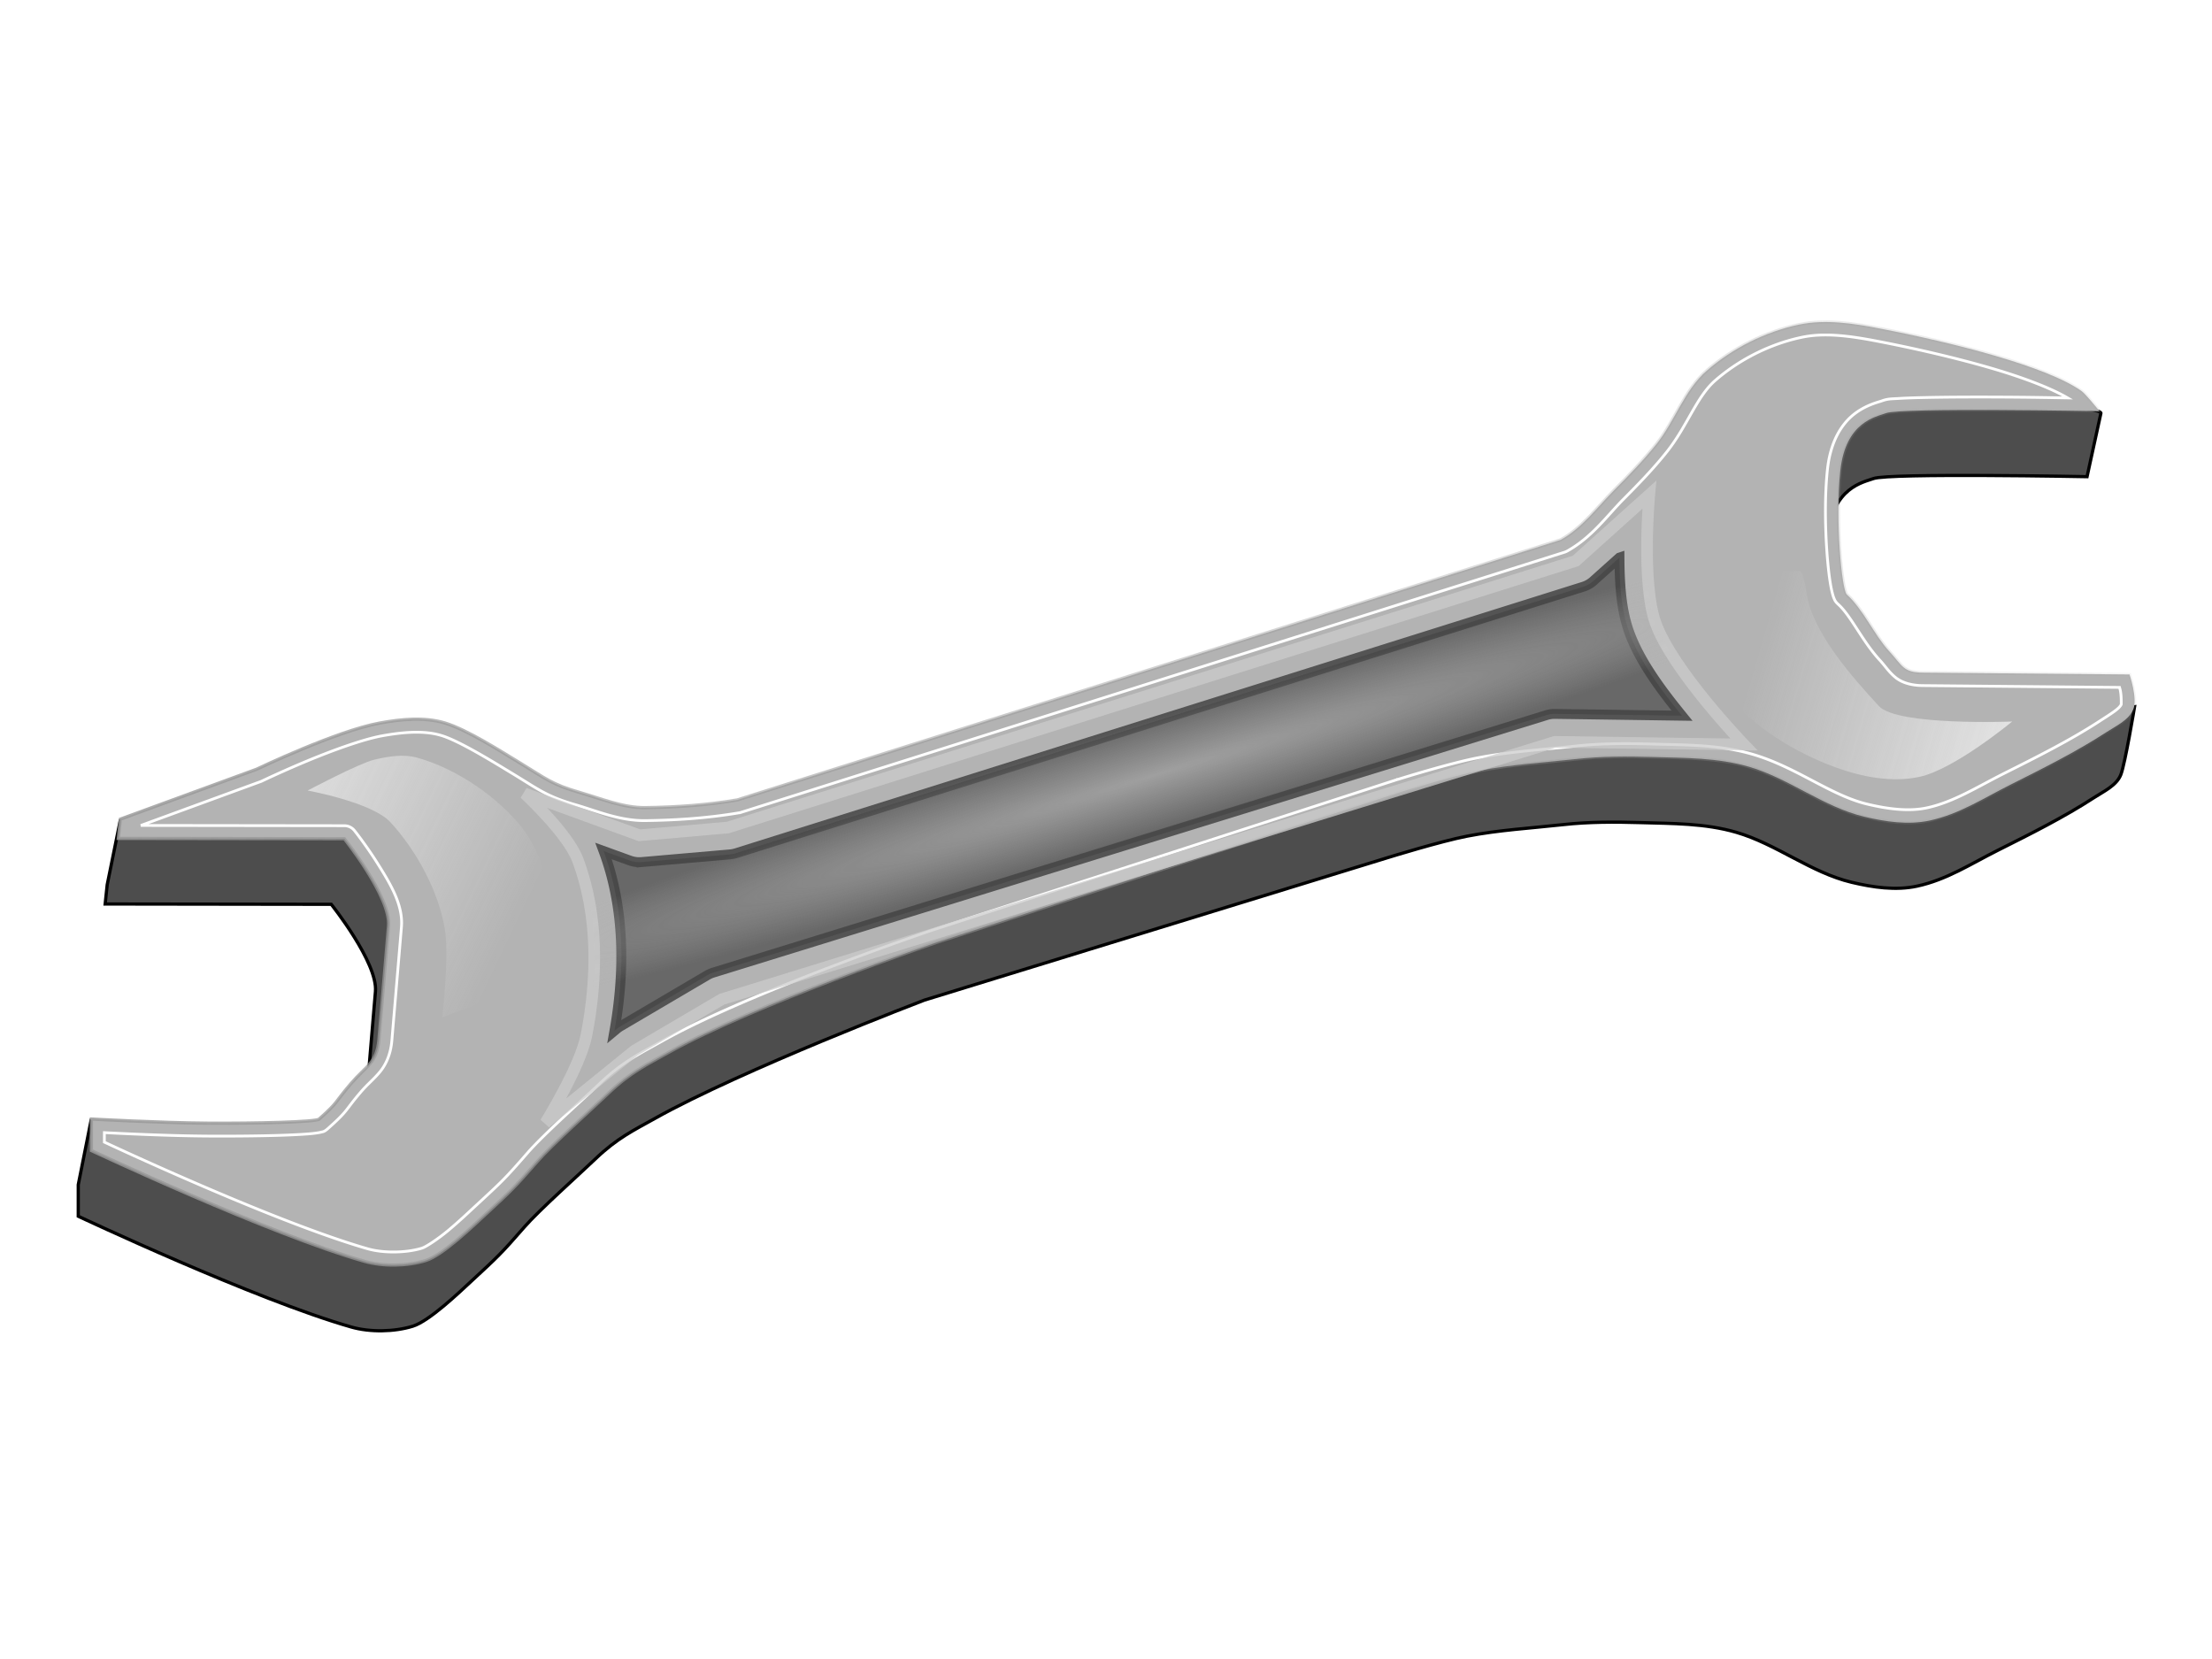
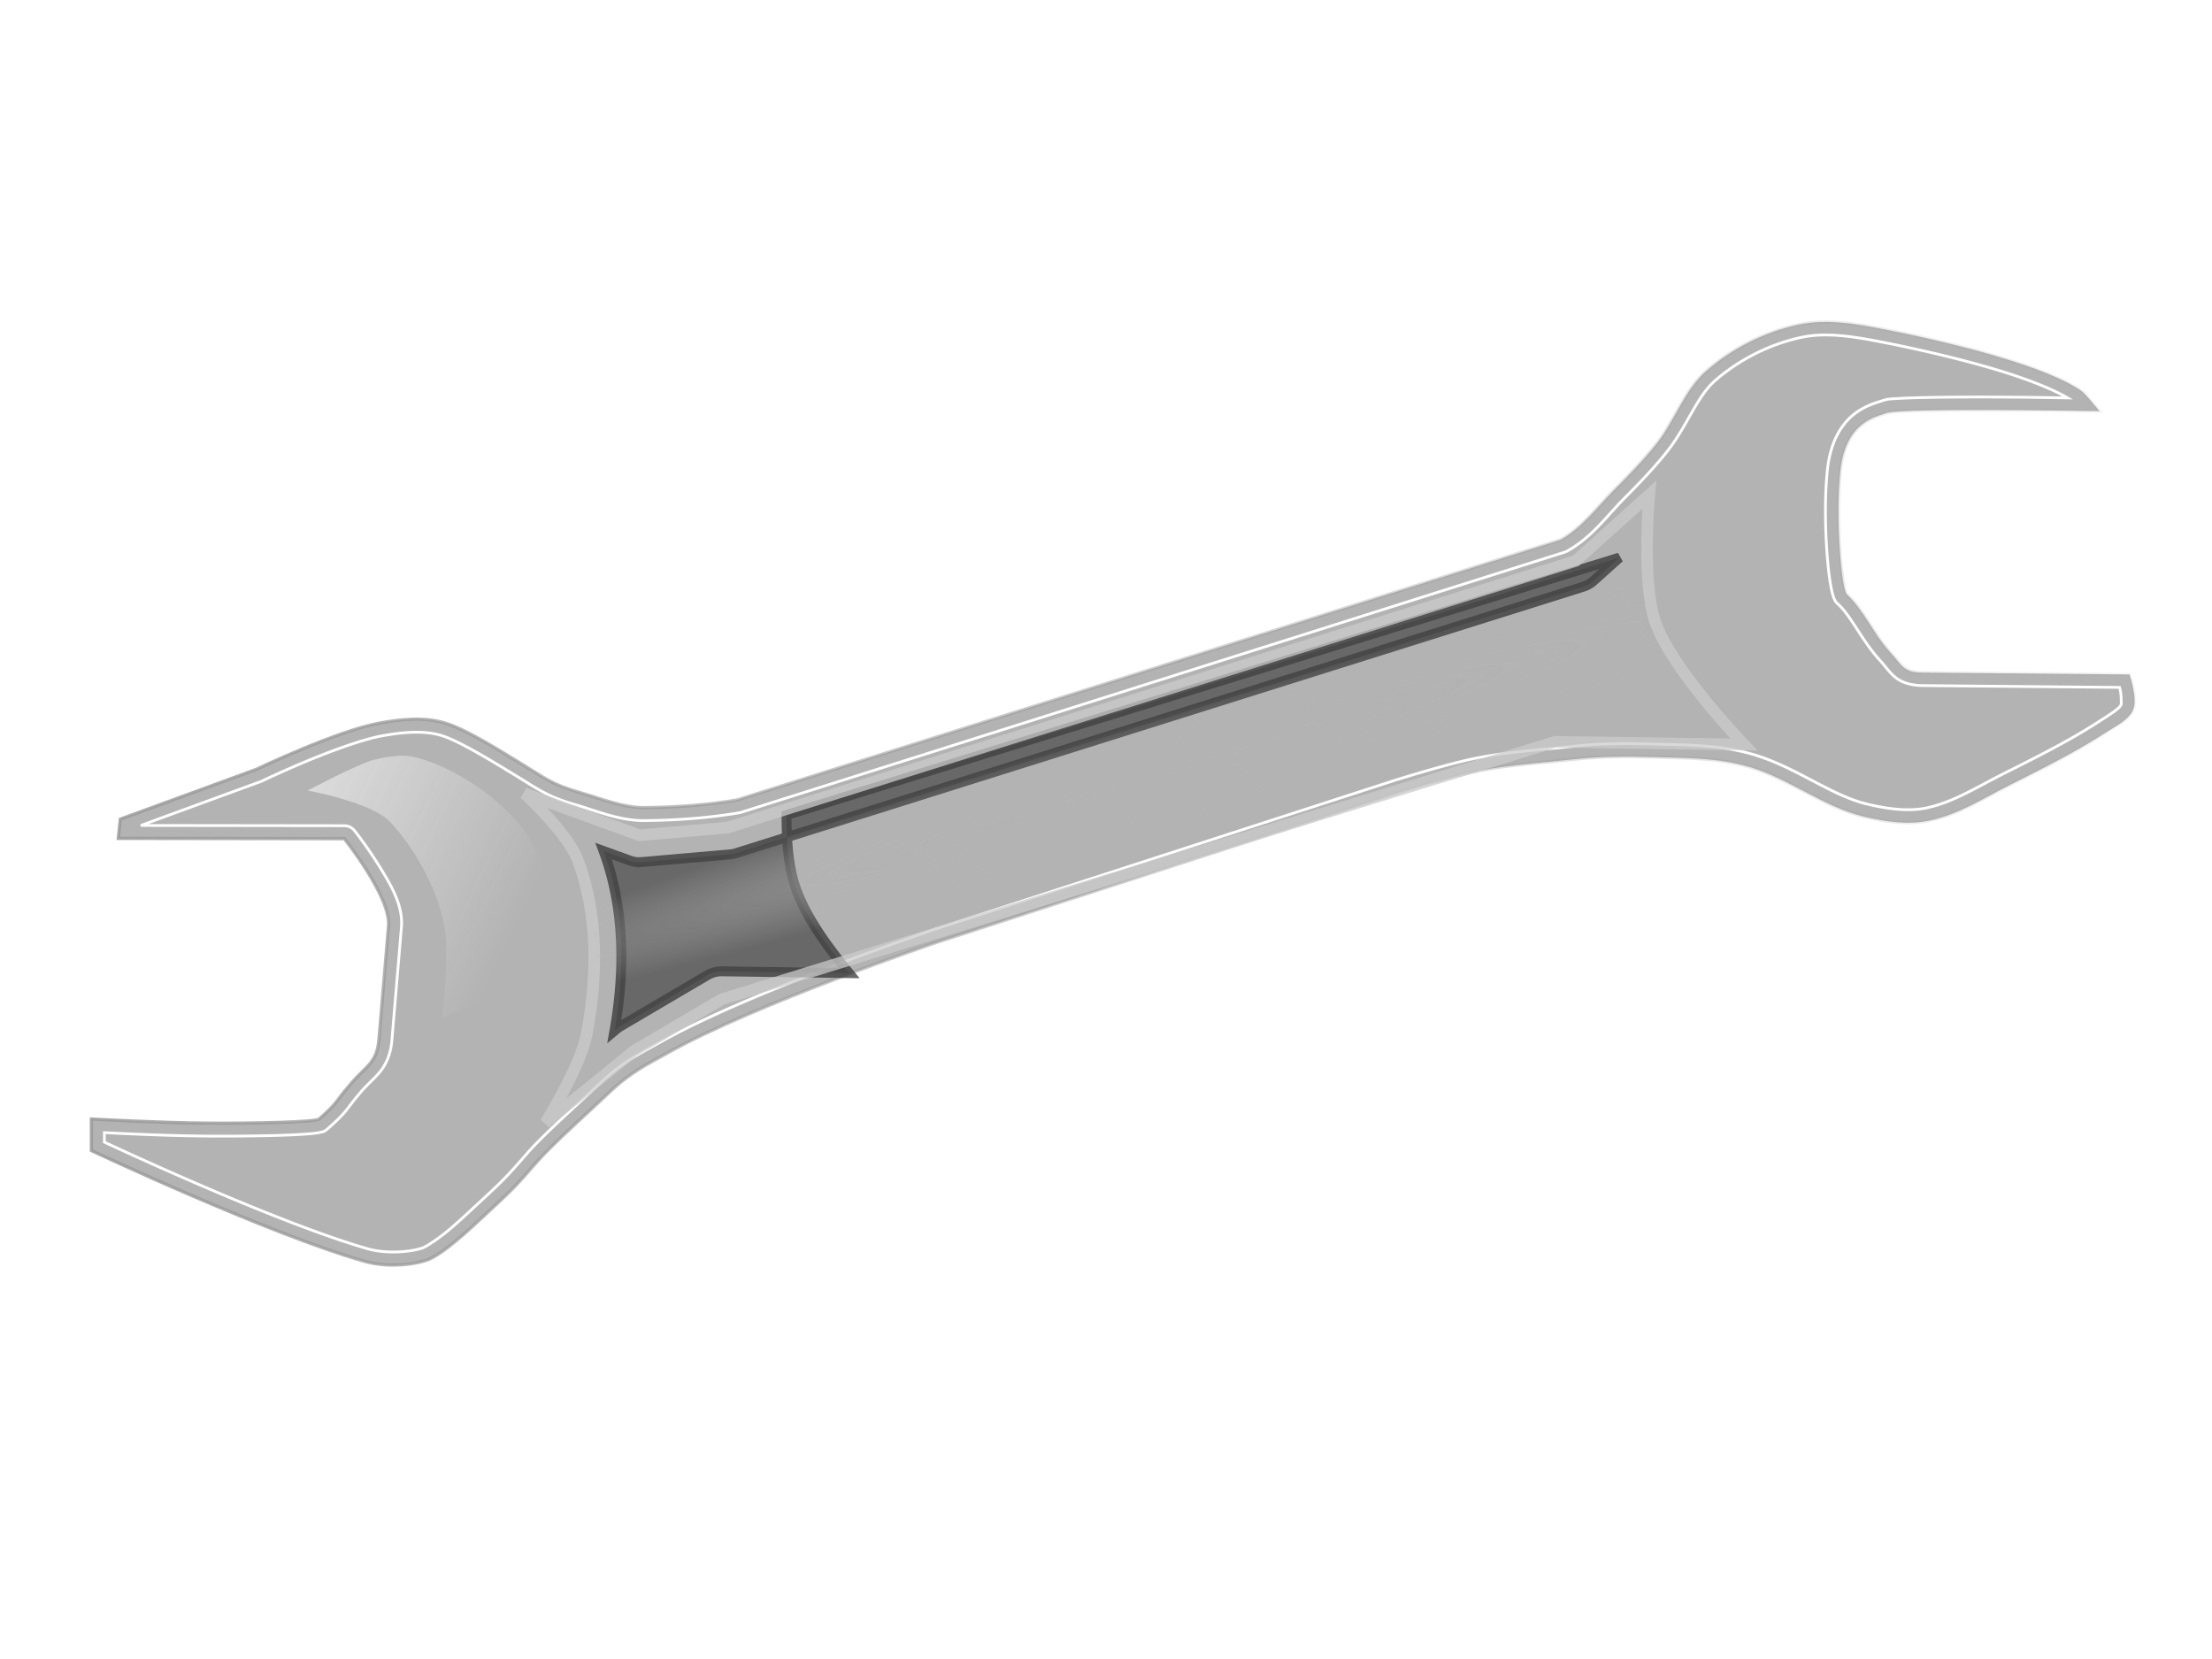
<svg xmlns="http://www.w3.org/2000/svg" xmlns:ns1="http://www.inkscape.org/namespaces/inkscape" id="svg2" viewBox="0 0 800 600" version="1.1" ns1:version="0.91 r13725">
  <defs id="defs4">
    <filter id="filter3830" color-interpolation-filters="sRGB">
      <feGaussianBlur id="feGaussianBlur3832" stdDeviation="1.743" />
    </filter>
    <filter id="filter3858" color-interpolation-filters="sRGB">
      <feGaussianBlur id="feGaussianBlur3860" stdDeviation="1.171" />
    </filter>
    <filter id="filter3905" color-interpolation-filters="sRGB">
      <feGaussianBlur id="feGaussianBlur3907" stdDeviation="0.888" />
    </filter>
    <linearGradient id="linearGradient3915" y2="335.09" gradientUnits="userSpaceOnUse" x2="954.66" gradientTransform="matrix(1.171 0 0 1.171 -246.6 37.651)" y1="335.09" x1="106.4">
      <stop id="stop3911" style="stop-color:#999999" offset="0" />
      <stop id="stop3913" style="stop-color:#999999;stop-opacity:0" offset="1" />
    </linearGradient>
    <linearGradient id="linearGradient3961" y2="363.48" gradientUnits="userSpaceOnUse" x2="376.71" gradientTransform="translate(-152.36 96.887)" y1="317.16" x1="279.81">
      <stop id="stop3957" style="stop-color:#f9f9f9" offset="0" />
      <stop id="stop3959" style="stop-color:#f9f9f9;stop-opacity:0" offset="1" />
    </linearGradient>
    <linearGradient id="linearGradient3978" y2="356.39" gradientUnits="userSpaceOnUse" x2="315.98" gradientTransform="matrix(-1 0 0 -1 916.42 747.54)" y1="329.41" x1="223.09">
      <stop id="stop3957-8" style="stop-color:#f9f9f9" offset="0" />
      <stop id="stop3959-1" style="stop-color:#f9f9f9;stop-opacity:0" offset="1" />
    </linearGradient>
    <filter id="filter4021" color-interpolation-filters="sRGB">
      <feGaussianBlur id="feGaussianBlur4023" stdDeviation="0.408" />
    </filter>
    <filter id="filter4025" color-interpolation-filters="sRGB">
      <feGaussianBlur id="feGaussianBlur4027" stdDeviation="0.377" />
    </filter>
    <radialGradient id="radialGradient4045" gradientUnits="userSpaceOnUse" cy="394.62" cx="559.67" gradientTransform="matrix(.845 -.259 .016 .054 -63.877 550.65)" r="300.9">
      <stop id="stop4031" style="stop-color:#b3b3b3" offset="0" />
      <stop id="stop4033" style="stop-color:#b3b3b3;stop-opacity:0" offset="1" />
    </radialGradient>
  </defs>
  <g id="layer2" transform="translate(0 -144.09)">
-     <path id="path3771-1" style="filter:url(#filter3905);stroke:#000000;stroke-width:1px;fill:#4d4d4d" d="m281.99 455.07c-9.4 1.602-18.972 2.259-28.506 2.376-6.742 0.082-13.714-2.821-20.192-4.689-8.683-2.504-10.485-4.292-18.211-8.98-6.102-3.703-16.529-10.393-23.361-12.461-6.442-1.95-13.569-1.201-20.192 0-13.314 2.414-76.139 9.969-76.139 9.969l-4.004 19.725-0.625 5.939 69.829 0.098s14.397 18.008 13.645 26.936l-2.957 35.098c-0.61 7.242-3.907 8.09-8.665 13.651-5.356 6.26-3.653 5.478-9.817 10.944-1.024 0.908-19.491 1.349-34.368 1.254-7.374-0.047-32.09-20.809-32.09-20.809l-3.891 19.535v9.732s54.682 25.754 84.332 34.215c5.761 1.644 13.26 1.521 18.984-0.251 5.088-1.575 14.218-10.325 18.129-13.941 8.019-7.415 9.171-8.448 16.337-16.69 4.469-5.141 17.001-16.317 21.922-21.026 6.823-6.53 12.012-8.931 18.38-12.502 26.864-15.066 83.226-36.55 83.226-36.55l143.54-44.14s15.922-4.922 24.087-6.506c9.787-1.899 19.785-2.473 29.694-3.563 7.91-0.87 15.801-0.859 23.755-0.625 10.02 0.296 20.071 0.194 29.694 3 12.427 3.624 23.04 12.442 35.633 15.441 6.559 1.562 13.601 2.606 20.192 1.188 9.176-1.974 16.554-6.856 24.943-11.065 9.813-4.923 20.499-10.254 29.694-16.253 3.057-1.994 6.975-3.731 8.314-7.127 1.316-3.335 4.238-20.97 4.238-20.97l-69.273 9.717c-6.099 0.856-6.269-2.114-10.439-6.646-4.565-4.962-8.044-12.984-13.065-17.484-1.553-1.392-3.637-23.209-1.995-38.318s10.991-16.568 14.144-17.737c4.716-1.749 65.952-0.584 65.952-0.584l4.279-19.607c0.403-1.845-30.309-3.847-30.953-4.307-10.743-7.674-18.655 2.699-41.279-1.654-8.174-1.573-16.799-2.907-24.943-1.188-10.395 2.194-20.5 7.271-28.506 14.253-6.869 5.991-9.774 15.429-15.441 22.568-4.007 5.048-8.523 9.681-13.065 14.253-5.331 5.366-9.996 11.805-16.629 15.441z" transform="matrix(1.171 0 0 1.171 -68.244 -75.767)" />
    <path id="path3771" style="stroke:url(#linearGradient3915);stroke-width:1.171px;fill:#b3b3b3" d="m266.65 433.4c-11.003 1.875-22.209 2.645-33.37 2.781-7.892 0.096-16.054-3.302-23.637-5.489-10.165-2.932-12.274-5.024-21.318-10.512-7.143-4.335-19.349-12.166-27.346-14.587-7.541-2.283-15.884-1.406-23.637 0-15.585 2.826-44.493 16.685-44.493 16.685l-49.324 18.075-0.731 6.952 81.742 0.115s16.854 21.081 15.973 31.531l-3.461 41.087c-0.714 8.478-4.574 9.47-10.144 15.98-6.27 7.328-4.276 6.413-11.492 12.811-1.198 1.063-22.816 1.58-40.231 1.468-17.265-0.111-42.121-1.492-42.121-1.492v11.393s64.011 30.147 98.719 40.053c6.744 1.925 15.522 1.78 22.223-0.293 5.957-1.843 16.644-12.086 21.222-16.319 9.387-8.68 10.736-9.889 19.124-19.538 5.232-6.018 19.902-19.1 25.662-24.614 7.987-7.644 14.062-10.455 21.515-14.635 31.447-17.637 97.425-40.004 97.425-40.004l168.06-54.451s18.639-5.762 28.196-7.617c11.456-2.223 23.16-2.895 34.76-4.171 9.26-1.018 18.497-1.006 27.808-0.731 11.729 0.346 23.496 0.227 34.76 3.512 14.547 4.243 26.971 14.564 41.712 18.075 7.678 1.829 15.921 3.05 23.637 1.39 10.742-2.311 19.378-8.026 29.199-12.953 11.488-5.763 23.996-12.003 34.76-19.026 3.579-2.335 8.165-4.368 9.733-8.342 1.54-3.904-1.39-12.514-1.39-12.514l-74.741-0.659c-7.21-0.064-7.338-2.474-12.22-7.78-5.344-5.808-9.416-15.2-15.295-20.466-1.819-1.629-4.257-27.168-2.336-44.855s12.866-19.395 16.557-20.763c5.52-2.047 77.204-0.683 77.204-0.683s-4.982-6.192-6.49-7.27c-12.576-8.984-46.574-17.564-73.057-22.66-9.568-1.841-19.665-3.403-29.199-1.39-12.168 2.568-23.997 8.511-33.37 16.685-8.041 7.013-11.441 18.061-18.075 26.418-4.691 5.909-9.977 11.333-15.295 16.685-6.241 6.281-11.701 13.819-19.466 18.075z" />
    <path id="path3816" style="filter:url(#filter3830);stroke:#ffffff;stroke-width:1px;fill:none" d="m658.06 265.28c-2.196 0.097-4.384 0.366-6.5 0.812-11.338 2.393-22.502 7.996-31.25 15.625-6.696 5.84-10.067 16.458-17.469 25.781-4.886 6.154-10.314 11.717-15.656 17.094-5.885 5.923-11.536 13.944-20.531 18.875a4.691 4.691 0 0 1 -0.844 0.344l-297.75 94.062a4.691 4.691 0 0 1 -0.625 0.156c-11.314 1.928-22.755 2.705-34.094 2.844-9.282 0.113-17.832-3.611-25.031-5.688-10.567-3.048-13.567-5.617-22.438-11-7.261-4.406-19.674-12.103-26.25-14.094-6.305-1.909-13.928-1.237-21.438 0.125-6.969 1.264-18.071 5.326-27.125 9.094-9.05 3.77-16.185 7.19-16.185 7.19a4.691 4.691 0 0 1 -0.406 0.188l-43.531 15.938 73.594 0.094a4.691 4.691 0 0 1 3.656 1.75s4.355 5.467 8.625 12.312c4.27 6.845 9.047 14.58 8.375 22.562l-3.469 41.094c-0.415 4.925-2.114 8.644-4.312 11.312-2.198 2.668-4.423 4.374-6.938 7.312-3.039 3.551-3.923 4.926-5.281 6.625-1.358 1.699-2.972 3.357-6.656 6.625-1.348 1.196-1.842 1.082-2.344 1.219-0.502 0.137-0.932 0.207-1.406 0.281-0.948 0.148-2.044 0.272-3.344 0.375-2.6 0.207-5.999 0.374-9.906 0.5-7.814 0.251-17.609 0.337-26.375 0.281-14.531-0.093-31.192-0.929-37.406-1.25v3.438c4.459 2.085 62.807 29.317 95.312 38.594 5.657 1.615 13.913 1.498 19.562-0.25 1.385-0.429 5.669-3.211 9.5-6.406 3.831-3.195 7.565-6.741 9.906-8.906 9.393-8.686 10.43-9.55 18.781-19.156 5.869-6.75 20.369-19.608 25.938-24.938 8.434-8.072 15.217-11.259 22.5-15.344 32.413-18.178 98.188-40.344 98.188-40.344a4.691 4.691 0 0 1 0.06 -0.02l168.06-54.438a4.691 4.691 0 0 1 0.062 0s18.431-5.766 28.656-7.75c11.866-2.302 23.747-2.992 35.188-4.25 9.605-1.056 19.043-1.027 28.438-0.75 11.602 0.342 23.798 0.147 35.938 3.688 15.824 4.615 28.2 14.863 41.5 18.031 7.395 1.761 14.942 2.761 21.531 1.344 9.696-2.086 17.961-7.448 28.094-12.531 11.496-5.768 23.878-11.973 34.312-18.781 4.066-2.652 7.28-4.537 7.906-6.125-0.032 0.081 0.126-2.751-0.344-5.062-0.119-0.583-0.154-0.556-0.281-1.062l-71.156-0.656c-4.128-0.036-7.562-1.039-9.938-3s-3.473-3.874-5.688-6.281c-6.244-6.786-10.349-15.986-14.969-20.125-1.151-1.031-1.319-1.698-1.562-2.281-0.244-0.583-0.378-1.111-0.531-1.688-0.307-1.153-0.569-2.479-0.812-4.031-0.487-3.105-0.912-7.085-1.219-11.594-0.613-9.017-0.76-19.984 0.25-29.281 1.063-9.779 4.934-16.053 9.312-19.625 4.378-3.572 9.262-4.653 10.281-5.031 2.321-0.861 3.615-0.74 6.219-0.906s5.902-0.263 9.688-0.344c7.571-0.162 17.081-0.198 26.406-0.156 12.726 0.058 18.378 0.206 24.969 0.312-5.851-3.452-15.935-7.347-27.594-10.75-13.17-3.844-28.154-7.255-41.281-9.781-7.087-1.364-14.228-2.482-20.875-2.188z" transform="translate(-0 -3.4574e-7)" />
  </g>
  <g id="layer3" transform="translate(0 -144.09)">
-     <path id="path3862" style="opacity:.857;filter:url(#filter3858);stroke:#333333;stroke-width:3.586;fill:#4d4d4d" d="m585.69 345.75-9.406 8.438a9.925 9.925 0 0 1 -3.656 2.094l-306.53 96.41a9.925 9.925 0 0 1 -2.09 0.4l-31.969 2.781a9.925 9.925 0 0 1 -4.25 -0.562l-9.5-3.438c7.818 21.017 7.658 44.008 3.938 65.031l0.938-0.781a9.925 9.925 0 0 1 1.219 -0.844l31.5-18.531a9.925 9.925 0 0 1 2.094 -0.906l301.25-93.094a9.925 9.925 0 0 1 3.094 -0.469l46 0.656c-7.344-9.042-15.393-19.669-19.219-30.562-2.918-8.309-3.343-17.757-3.406-26.625z" transform="translate(0 3.4574e-7)" />
+     <path id="path3862" style="opacity:.857;filter:url(#filter3858);stroke:#333333;stroke-width:3.586;fill:#4d4d4d" d="m585.69 345.75-9.406 8.438a9.925 9.925 0 0 1 -3.656 2.094l-306.53 96.41a9.925 9.925 0 0 1 -2.09 0.4l-31.969 2.781a9.925 9.925 0 0 1 -4.25 -0.562l-9.5-3.438c7.818 21.017 7.658 44.008 3.938 65.031l0.938-0.781a9.925 9.925 0 0 1 1.219 -0.844l31.5-18.531a9.925 9.925 0 0 1 2.094 -0.906a9.925 9.925 0 0 1 3.094 -0.469l46 0.656c-7.344-9.042-15.393-19.669-19.219-30.562-2.918-8.309-3.343-17.757-3.406-26.625z" transform="translate(0 3.4574e-7)" />
    <path id="rect3835" style="opacity:.857;filter:url(#filter3858);stroke:#cccccc;stroke-width:3.586;fill:url(#radialGradient4045)" d="m283.07 443.33 261.87-82.341 22.722-20.441s-2.474 27.039 1.889 39.465c5.141 14.64 27.335 37.679 27.335 37.679l-58.366-0.822-257.34 79.51-26.9 15.823-27.551 22.338s10.737-17.242 12.656-26.992c3.501-17.784 3.73-37.364-2.704-54.309-3.099-8.161-16.386-20.429-16.386-20.429l35.46 12.915z" transform="matrix(1.171 0 0 1.171 -68.244 -75.767)" />
    <path id="path3945" style="opacity:.9;filter:url(#filter4025);fill:url(#linearGradient3961)" d="m178.82 441.66c8.077 8.72 15.056 21.598 16.887 33.342 1.344 8.615-0.866 26.951-0.866 26.951l23.789-8.872 14.316-16.347s-5.975-23.958-13.423-33.342c-7.344-9.252-19.935-18.187-32.476-21.651-4.249-1.173-8.918-0.368-13.207 0.65-4.684 1.111-20.553 9.519-20.553 9.519s19.826 3.59 25.533 9.75z" transform="matrix(1.171 0 0 1.171 -68.244 -75.767)" />
-     <path id="path3945-2" style="opacity:.9;filter:url(#filter4021);fill:url(#linearGradient3978)" d="m638.6 405.84c-8.077-8.72-20.421-22.671-22.253-34.415-1.344-8.615-2.353-7.302-2.353-7.302l-17.998-0.492-16.887 6.062s5.975 23.958 13.423 33.342c7.344 9.252 20.26 17.174 32.476 21.651 8.217 3.011 17.527 4.838 26.083 2.999 10.868-2.336 28.64-17.087 28.64-17.087s-35.424 1.403-41.131-4.758z" transform="matrix(1.171 0 0 1.171 -68.244 -75.767)" />
  </g>
</svg>